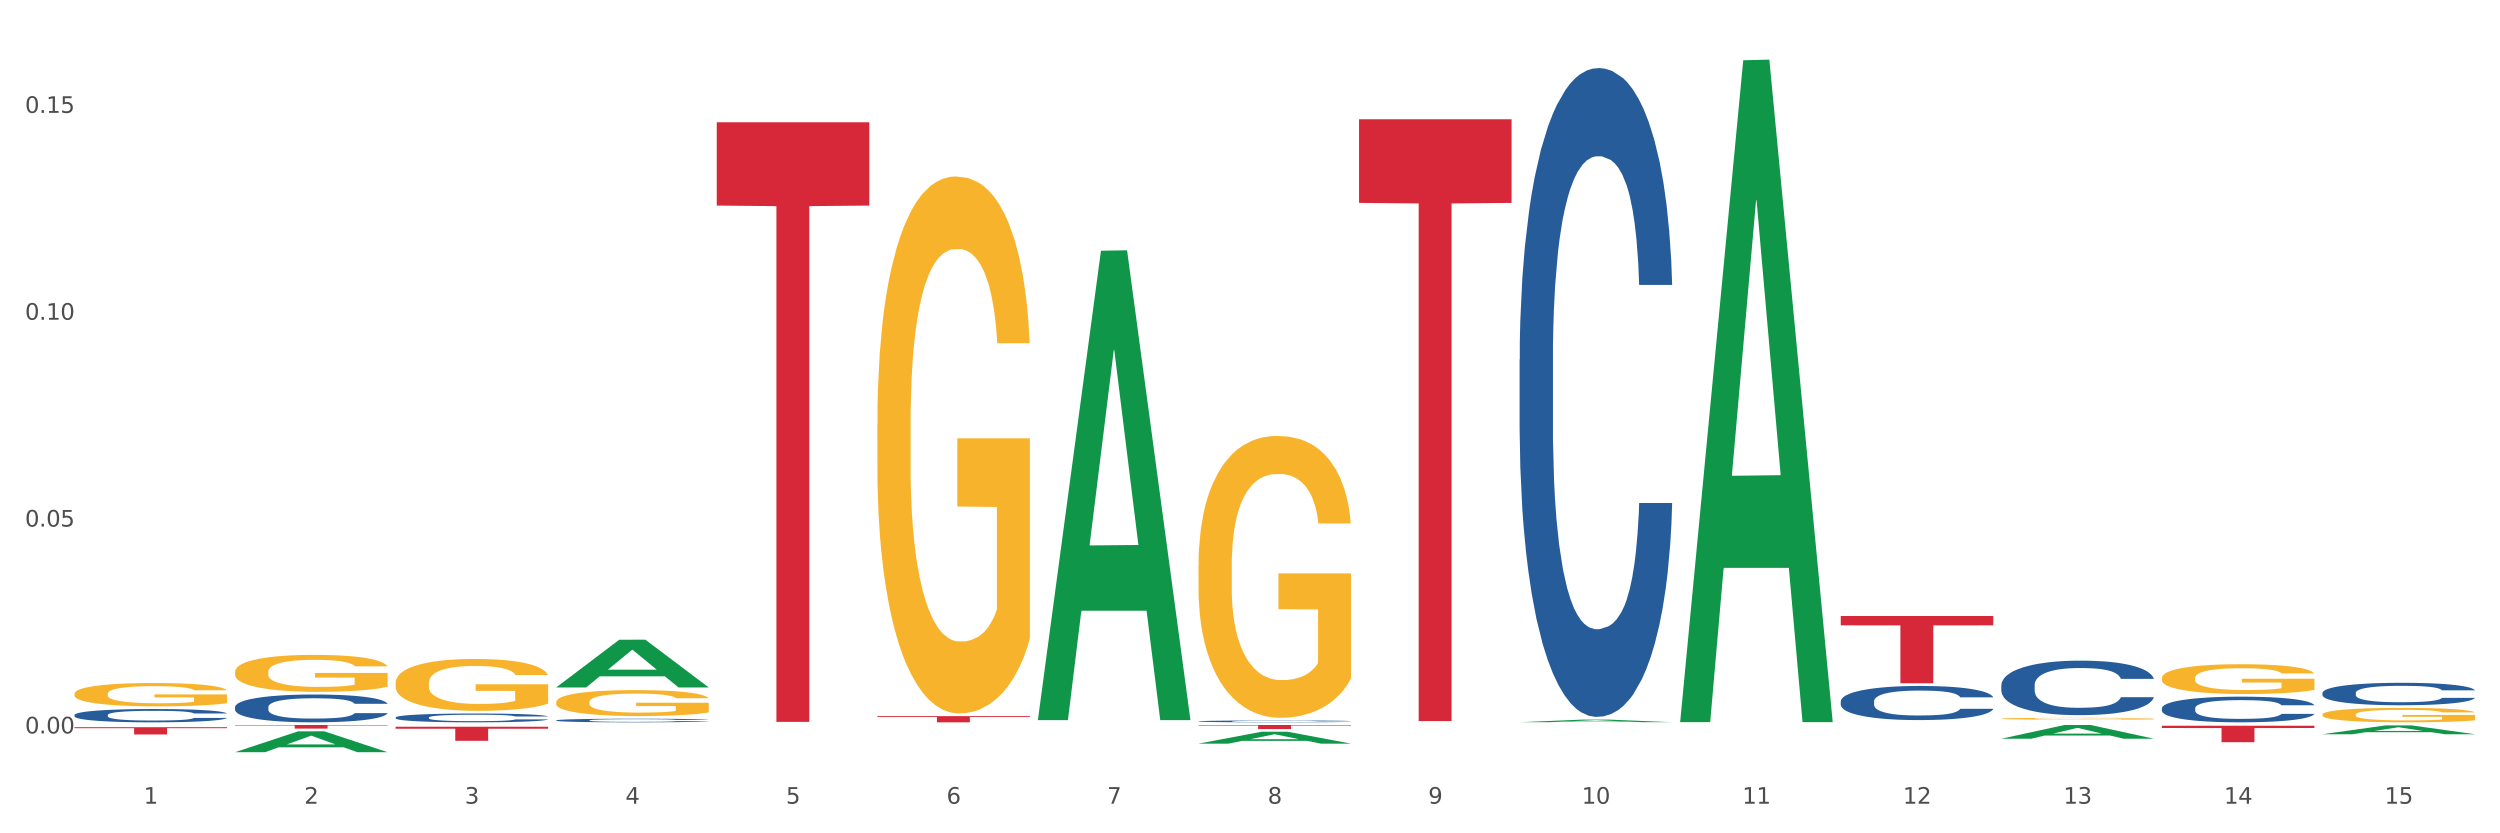
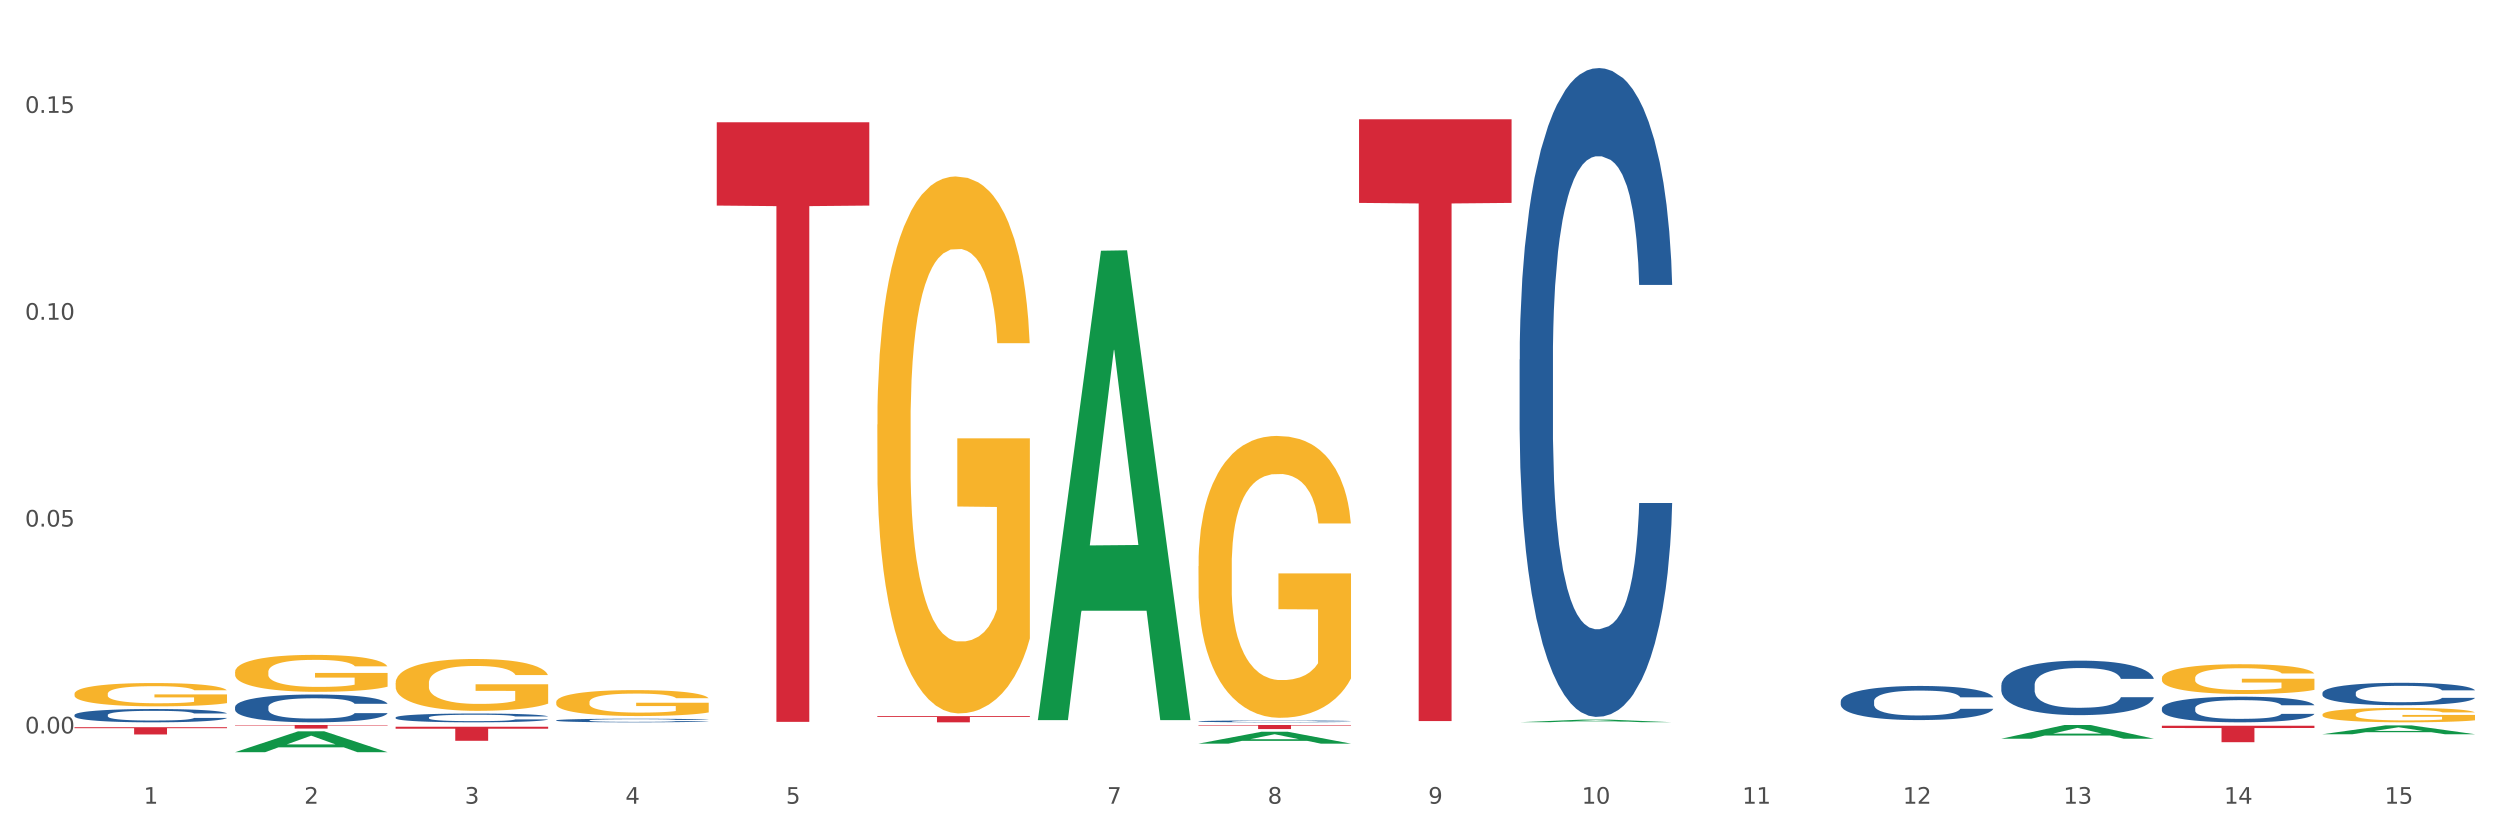
<svg xmlns="http://www.w3.org/2000/svg" xmlns:xlink="http://www.w3.org/1999/xlink" width="1080pt" height="360pt" viewBox="0 0 1080 360" version="1.1">
  <rect x="0" y="0" width="1080" height="360" fill="#333333" stroke="none" />
  <defs>
    <style type="text/css">*{stroke-linejoin: round; stroke-linecap: butt}</style>
  </defs>
  <g id="figure_1">
    <g id="patch_1">
      <path d="M 0 360  L 1080 360  L 1080 0  L 0 0  z " style="fill: #ffffff; stroke: #ffffff; stroke-linejoin: miter" />
    </g>
    <g id="axes_1">
      <g id="matplotlib.axis_1">
        <g id="xtick_1">
          <g id="text_1">
            <g style="fill: #4d4d4d" transform="translate(62.07 347.204) scale(0.096 -0.096)">
              <defs>
                <path id="DejaVuSans-31" d="M 794 531  L 1825 531  L 1825 4091  L 703 3866  L 703 4441  L 1819 4666  L 2450 4666  L 2450 531  L 3481 531  L 3481 0  L 794 0  L 794 531  z " transform="scale(0.016)" />
              </defs>
              <use xlink:href="#DejaVuSans-31" />
            </g>
          </g>
        </g>
        <g id="xtick_2">
          <g id="text_2">
            <g style="fill: #4d4d4d" transform="translate(131.436 347.204) scale(0.096 -0.096)">
              <defs>
                <path id="DejaVuSans-32" d="M 1228 531  L 3431 531  L 3431 0  L 469 0  L 469 531  Q 828 903 1448 1529  Q 2069 2156 2228 2338  Q 2531 2678 2651 2914  Q 2772 3150 2772 3378  Q 2772 3750 2511 3984  Q 2250 4219 1831 4219  Q 1534 4219 1204 4116  Q 875 4013 500 3803  L 500 4441  Q 881 4594 1212 4672  Q 1544 4750 1819 4750  Q 2544 4750 2975 4387  Q 3406 4025 3406 3419  Q 3406 3131 3298 2873  Q 3191 2616 2906 2266  Q 2828 2175 2409 1742  Q 1991 1309 1228 531  z " transform="scale(0.016)" />
              </defs>
              <use xlink:href="#DejaVuSans-32" />
            </g>
          </g>
        </g>
        <g id="xtick_3">
          <g id="text_3">
            <g style="fill: #4d4d4d" transform="translate(200.802 347.204) scale(0.096 -0.096)">
              <defs>
                <path id="DejaVuSans-33" d="M 2597 2516  Q 3050 2419 3304 2112  Q 3559 1806 3559 1356  Q 3559 666 3084 287  Q 2609 -91 1734 -91  Q 1441 -91 1130 -33  Q 819 25 488 141  L 488 750  Q 750 597 1062 519  Q 1375 441 1716 441  Q 2309 441 2620 675  Q 2931 909 2931 1356  Q 2931 1769 2642 2001  Q 2353 2234 1838 2234  L 1294 2234  L 1294 2753  L 1863 2753  Q 2328 2753 2575 2939  Q 2822 3125 2822 3475  Q 2822 3834 2567 4026  Q 2313 4219 1838 4219  Q 1578 4219 1281 4162  Q 984 4106 628 3988  L 628 4550  Q 988 4650 1302 4700  Q 1616 4750 1894 4750  Q 2613 4750 3031 4423  Q 3450 4097 3450 3541  Q 3450 3153 3228 2886  Q 3006 2619 2597 2516  z " transform="scale(0.016)" />
              </defs>
              <use xlink:href="#DejaVuSans-33" />
            </g>
          </g>
        </g>
        <g id="xtick_4">
          <g id="text_4">
            <g style="fill: #4d4d4d" transform="translate(270.169 347.204) scale(0.096 -0.096)">
              <defs>
                <path id="DejaVuSans-34" d="M 2419 4116  L 825 1625  L 2419 1625  L 2419 4116  z M 2253 4666  L 3047 4666  L 3047 1625  L 3713 1625  L 3713 1100  L 3047 1100  L 3047 0  L 2419 0  L 2419 1100  L 313 1100  L 313 1709  L 2253 4666  z " transform="scale(0.016)" />
              </defs>
              <use xlink:href="#DejaVuSans-34" />
            </g>
          </g>
        </g>
        <g id="xtick_5">
          <g id="text_5">
            <g style="fill: #4d4d4d" transform="translate(339.535 347.204) scale(0.096 -0.096)">
              <defs>
                <path id="DejaVuSans-35" d="M 691 4666  L 3169 4666  L 3169 4134  L 1269 4134  L 1269 2991  Q 1406 3038 1543 3061  Q 1681 3084 1819 3084  Q 2600 3084 3056 2656  Q 3513 2228 3513 1497  Q 3513 744 3044 326  Q 2575 -91 1722 -91  Q 1428 -91 1123 -41  Q 819 9 494 109  L 494 744  Q 775 591 1075 516  Q 1375 441 1709 441  Q 2250 441 2565 725  Q 2881 1009 2881 1497  Q 2881 1984 2565 2268  Q 2250 2553 1709 2553  Q 1456 2553 1204 2497  Q 953 2441 691 2322  L 691 4666  z " transform="scale(0.016)" />
              </defs>
              <use xlink:href="#DejaVuSans-35" />
            </g>
          </g>
        </g>
        <g id="xtick_6">
          <g id="text_6">
            <g style="fill: #4d4d4d" transform="translate(408.901 347.204) scale(0.096 -0.096)">
              <defs>
-                 <path id="DejaVuSans-36" d="M 2113 2584  Q 1688 2584 1439 2293  Q 1191 2003 1191 1497  Q 1191 994 1439 701  Q 1688 409 2113 409  Q 2538 409 2786 701  Q 3034 994 3034 1497  Q 3034 2003 2786 2293  Q 2538 2584 2113 2584  z M 3366 4563  L 3366 3988  Q 3128 4100 2886 4159  Q 2644 4219 2406 4219  Q 1781 4219 1451 3797  Q 1122 3375 1075 2522  Q 1259 2794 1537 2939  Q 1816 3084 2150 3084  Q 2853 3084 3261 2657  Q 3669 2231 3669 1497  Q 3669 778 3244 343  Q 2819 -91 2113 -91  Q 1303 -91 875 529  Q 447 1150 447 2328  Q 447 3434 972 4092  Q 1497 4750 2381 4750  Q 2619 4750 2861 4703  Q 3103 4656 3366 4563  z " transform="scale(0.016)" />
-               </defs>
+                 </defs>
              <use xlink:href="#DejaVuSans-36" />
            </g>
          </g>
        </g>
        <g id="xtick_7">
          <g id="text_7">
            <g style="fill: #4d4d4d" transform="translate(478.267 347.204) scale(0.096 -0.096)">
              <defs>
                <path id="DejaVuSans-37" d="M 525 4666  L 3525 4666  L 3525 4397  L 1831 0  L 1172 0  L 2766 4134  L 525 4134  L 525 4666  z " transform="scale(0.016)" />
              </defs>
              <use xlink:href="#DejaVuSans-37" />
            </g>
          </g>
        </g>
        <g id="xtick_8">
          <g id="text_8">
            <g style="fill: #4d4d4d" transform="translate(547.634 347.204) scale(0.096 -0.096)">
              <defs>
                <path id="DejaVuSans-38" d="M 2034 2216  Q 1584 2216 1326 1975  Q 1069 1734 1069 1313  Q 1069 891 1326 650  Q 1584 409 2034 409  Q 2484 409 2743 651  Q 3003 894 3003 1313  Q 3003 1734 2745 1975  Q 2488 2216 2034 2216  z M 1403 2484  Q 997 2584 770 2862  Q 544 3141 544 3541  Q 544 4100 942 4425  Q 1341 4750 2034 4750  Q 2731 4750 3128 4425  Q 3525 4100 3525 3541  Q 3525 3141 3298 2862  Q 3072 2584 2669 2484  Q 3125 2378 3379 2068  Q 3634 1759 3634 1313  Q 3634 634 3220 271  Q 2806 -91 2034 -91  Q 1263 -91 848 271  Q 434 634 434 1313  Q 434 1759 690 2068  Q 947 2378 1403 2484  z M 1172 3481  Q 1172 3119 1398 2916  Q 1625 2713 2034 2713  Q 2441 2713 2670 2916  Q 2900 3119 2900 3481  Q 2900 3844 2670 4047  Q 2441 4250 2034 4250  Q 1625 4250 1398 4047  Q 1172 3844 1172 3481  z " transform="scale(0.016)" />
              </defs>
              <use xlink:href="#DejaVuSans-38" />
            </g>
          </g>
        </g>
        <g id="xtick_9">
          <g id="text_9">
            <g style="fill: #4d4d4d" transform="translate(617 347.204) scale(0.096 -0.096)">
              <defs>
                <path id="DejaVuSans-39" d="M 703 97  L 703 672  Q 941 559 1184 500  Q 1428 441 1663 441  Q 2288 441 2617 861  Q 2947 1281 2994 2138  Q 2813 1869 2534 1725  Q 2256 1581 1919 1581  Q 1219 1581 811 2004  Q 403 2428 403 3163  Q 403 3881 828 4315  Q 1253 4750 1959 4750  Q 2769 4750 3195 4129  Q 3622 3509 3622 2328  Q 3622 1225 3098 567  Q 2575 -91 1691 -91  Q 1453 -91 1209 -44  Q 966 3 703 97  z M 1959 2075  Q 2384 2075 2632 2365  Q 2881 2656 2881 3163  Q 2881 3666 2632 3958  Q 2384 4250 1959 4250  Q 1534 4250 1286 3958  Q 1038 3666 1038 3163  Q 1038 2656 1286 2365  Q 1534 2075 1959 2075  z " transform="scale(0.016)" />
              </defs>
              <use xlink:href="#DejaVuSans-39" />
            </g>
          </g>
        </g>
        <g id="xtick_10">
          <g id="text_10">
            <g style="fill: #4d4d4d" transform="translate(683.312 347.204) scale(0.096 -0.096)">
              <defs>
                <path id="DejaVuSans-30" d="M 2034 4250  Q 1547 4250 1301 3770  Q 1056 3291 1056 2328  Q 1056 1369 1301 889  Q 1547 409 2034 409  Q 2525 409 2770 889  Q 3016 1369 3016 2328  Q 3016 3291 2770 3770  Q 2525 4250 2034 4250  z M 2034 4750  Q 2819 4750 3233 4129  Q 3647 3509 3647 2328  Q 3647 1150 3233 529  Q 2819 -91 2034 -91  Q 1250 -91 836 529  Q 422 1150 422 2328  Q 422 3509 836 4129  Q 1250 4750 2034 4750  z " transform="scale(0.016)" />
              </defs>
              <use xlink:href="#DejaVuSans-31" />
              <use xlink:href="#DejaVuSans-30" transform="translate(63.623 0)" />
            </g>
          </g>
        </g>
        <g id="xtick_11">
          <g id="text_11">
            <g style="fill: #4d4d4d" transform="translate(752.678 347.204) scale(0.096 -0.096)">
              <use xlink:href="#DejaVuSans-31" />
              <use xlink:href="#DejaVuSans-31" transform="translate(63.623 0)" />
            </g>
          </g>
        </g>
        <g id="xtick_12">
          <g id="text_12">
            <g style="fill: #4d4d4d" transform="translate(822.044 347.204) scale(0.096 -0.096)">
              <use xlink:href="#DejaVuSans-31" />
              <use xlink:href="#DejaVuSans-32" transform="translate(63.623 0)" />
            </g>
          </g>
        </g>
        <g id="xtick_13">
          <g id="text_13">
            <g style="fill: #4d4d4d" transform="translate(891.411 347.204) scale(0.096 -0.096)">
              <use xlink:href="#DejaVuSans-31" />
              <use xlink:href="#DejaVuSans-33" transform="translate(63.623 0)" />
            </g>
          </g>
        </g>
        <g id="xtick_14">
          <g id="text_14">
            <g style="fill: #4d4d4d" transform="translate(960.777 347.204) scale(0.096 -0.096)">
              <use xlink:href="#DejaVuSans-31" />
              <use xlink:href="#DejaVuSans-34" transform="translate(63.623 0)" />
            </g>
          </g>
        </g>
        <g id="xtick_15">
          <g id="text_15">
            <g style="fill: #4d4d4d" transform="translate(1030.143 347.204) scale(0.096 -0.096)">
              <use xlink:href="#DejaVuSans-31" />
              <use xlink:href="#DejaVuSans-35" transform="translate(63.623 0)" />
            </g>
          </g>
        </g>
        <g id="xtick_16" />
        <g id="xtick_17" />
        <g id="xtick_18" />
        <g id="xtick_19" />
        <g id="xtick_20" />
        <g id="xtick_21" />
        <g id="xtick_22" />
        <g id="xtick_23" />
        <g id="xtick_24" />
        <g id="xtick_25" />
        <g id="xtick_26" />
        <g id="xtick_27" />
        <g id="xtick_28" />
        <g id="xtick_29" />
      </g>
      <g id="matplotlib.axis_2">
        <g id="ytick_1">
          <g id="text_16">
            <g style="fill: #4d4d4d" transform="translate(10.8 316.843) scale(0.096 -0.096)">
              <defs>
                <path id="DejaVuSans-2e" d="M 684 794  L 1344 794  L 1344 0  L 684 0  L 684 794  z " transform="scale(0.016)" />
              </defs>
              <use xlink:href="#DejaVuSans-30" />
              <use xlink:href="#DejaVuSans-2e" transform="translate(63.623 0)" />
              <use xlink:href="#DejaVuSans-30" transform="translate(95.41 0)" />
              <use xlink:href="#DejaVuSans-30" transform="translate(159.033 0)" />
            </g>
          </g>
        </g>
        <g id="ytick_2">
          <g id="text_17">
            <g style="fill: #4d4d4d" transform="translate(10.8 227.484) scale(0.096 -0.096)">
              <use xlink:href="#DejaVuSans-30" />
              <use xlink:href="#DejaVuSans-2e" transform="translate(63.623 0)" />
              <use xlink:href="#DejaVuSans-30" transform="translate(95.41 0)" />
              <use xlink:href="#DejaVuSans-35" transform="translate(159.033 0)" />
            </g>
          </g>
        </g>
        <g id="ytick_3">
          <g id="text_18">
            <g style="fill: #4d4d4d" transform="translate(10.8 138.125) scale(0.096 -0.096)">
              <use xlink:href="#DejaVuSans-30" />
              <use xlink:href="#DejaVuSans-2e" transform="translate(63.623 0)" />
              <use xlink:href="#DejaVuSans-31" transform="translate(95.41 0)" />
              <use xlink:href="#DejaVuSans-30" transform="translate(159.033 0)" />
            </g>
          </g>
        </g>
        <g id="ytick_4">
          <g id="text_19">
            <g style="fill: #4d4d4d" transform="translate(10.8 48.766) scale(0.096 -0.096)">
              <use xlink:href="#DejaVuSans-30" />
              <use xlink:href="#DejaVuSans-2e" transform="translate(63.623 0)" />
              <use xlink:href="#DejaVuSans-31" transform="translate(95.41 0)" />
              <use xlink:href="#DejaVuSans-35" transform="translate(159.033 0)" />
            </g>
          </g>
        </g>
        <g id="ytick_5" />
        <g id="ytick_6" />
        <g id="ytick_7" />
      </g>
      <g id="PolyCollection_1">
        <path d="M 517.739 244.593  L 517.816 244.482  L 517.816 240.478  L 517.972 237.03  L 518.75 228.689  L 519.917 221.794  L 520.773 218.124  L 521.629 215.121  L 522.64 212.118  L 523.885 209.004  L 526.141 204.444  L 527.542 202.108  L 529.253 199.662  L 532.365 196.103  L 534.621 194.101  L 536.956 192.432  L 540.768 190.431  L 543.257 189.541  L 545.903 188.874  L 549.093 188.429  L 551.504 188.317  L 556.795 188.651  L 561.307 189.652  L 563.486 190.431  L 566.287 191.765  L 567.765 192.655  L 570.177 194.434  L 572.666 196.77  L 574.378 198.772  L 576.946 202.553  L 578.891 206.335  L 580.68 211.006  L 581.614 214.231  L 582.314 217.234  L 582.936 220.681  L 583.559 226.131  L 569.554 226.131  L 569.01 222.239  L 568.154 218.568  L 566.909 215.009  L 565.82 212.785  L 563.953 210.005  L 562.241 208.225  L 560.452 206.891  L 558.273 205.778  L 556.562 205.222  L 554.15 204.778  L 549.404 204.889  L 546.214 205.778  L 544.035 206.891  L 542.635 207.892  L 541.39 209.004  L 539.99 210.561  L 538.356 212.896  L 537.189 215.009  L 536.022 217.679  L 535.088 220.348  L 534.232 223.462  L 533.532 226.798  L 532.988 230.246  L 532.521 234.472  L 532.132 241.479  L 532.132 256.716  L 532.287 260.163  L 532.676 264.723  L 533.143 268.171  L 533.921 272.286  L 534.621 275.066  L 535.944 279.07  L 537.422 282.407  L 538.589 284.52  L 539.756 286.299  L 541.779 288.746  L 544.035 290.748  L 545.981 291.971  L 548.626 293.083  L 550.415 293.528  L 551.971 293.751  L 555.784 293.751  L 558.507 293.417  L 561.541 292.639  L 563.875 291.638  L 565.82 290.414  L 567.998 288.412  L 569.399 286.522  L 569.399 263.277  L 552.282 263.166  L 552.282 247.707  L 583.636 247.707  L 583.636 293.083  L 582.314 295.419  L 580.836 297.532  L 579.28 299.423  L 576.946 301.758  L 574.145 303.983  L 571.655 305.54  L 569.01 306.874  L 565.898 308.098  L 561.852 309.21  L 559.362 309.655  L 556.25 309.988  L 552.594 310.1  L 549.404 309.877  L 546.292 309.321  L 543.024 308.32  L 539.834 306.874  L 537.422 305.429  L 535.01 303.649  L 532.443 301.313  L 530.42 299.089  L 528.864 297.087  L 527.153 294.529  L 525.285 291.193  L 523.885 288.19  L 522.64 285.076  L 521.317 281.072  L 520.384 277.624  L 519.45 273.287  L 518.906 270.062  L 518.283 265.057  L 517.816 258.05  L 517.739 244.593  z " clip-path="url(#p7926b0c693)" style="fill: #f7b32b" />
-         <path d="M 864.57 310.467  L 864.647 310.466  L 864.647 310.44  L 864.803 310.417  L 865.581 310.362  L 866.748 310.317  L 867.604 310.293  L 868.46 310.273  L 869.471 310.253  L 870.716 310.233  L 872.972 310.203  L 874.373 310.188  L 876.084 310.172  L 879.196 310.148  L 881.453 310.135  L 883.787 310.124  L 887.599 310.111  L 890.089 310.105  L 892.734 310.101  L 895.924 310.098  L 898.336 310.097  L 903.626 310.099  L 908.139 310.106  L 910.317 310.111  L 913.118 310.12  L 914.596 310.126  L 917.008 310.137  L 919.498 310.153  L 921.209 310.166  L 923.777 310.19  L 925.722 310.215  L 927.511 310.246  L 928.445 310.267  L 929.145 310.287  L 929.767 310.31  L 930.39 310.345  L 916.385 310.345  L 915.841 310.32  L 914.985 310.296  L 913.74 310.272  L 912.651 310.258  L 910.784 310.239  L 909.072 310.228  L 907.283 310.219  L 905.104 310.212  L 903.393 310.208  L 900.981 310.205  L 896.235 310.206  L 893.045 310.212  L 890.867 310.219  L 889.466 310.226  L 888.221 310.233  L 886.821 310.243  L 885.187 310.258  L 884.02 310.272  L 882.853 310.29  L 881.919 310.307  L 881.064 310.328  L 880.363 310.35  L 879.819 310.372  L 879.352 310.4  L 878.963 310.446  L 878.963 310.546  L 879.119 310.569  L 879.508 310.599  L 879.974 310.621  L 880.752 310.648  L 881.453 310.667  L 882.775 310.693  L 884.253 310.715  L 885.42 310.729  L 886.587 310.74  L 888.61 310.756  L 890.867 310.77  L 892.812 310.778  L 895.457 310.785  L 897.246 310.788  L 898.802 310.789  L 902.615 310.789  L 905.338 310.787  L 908.372 310.782  L 910.706 310.775  L 912.651 310.767  L 914.829 310.754  L 916.23 310.742  L 916.23 310.589  L 899.114 310.588  L 899.114 310.487  L 930.468 310.487  L 930.468 310.785  L 929.145 310.8  L 927.667 310.814  L 926.111 310.827  L 923.777 310.842  L 920.976 310.856  L 918.486 310.867  L 915.841 310.875  L 912.729 310.883  L 908.683 310.891  L 906.193 310.894  L 903.081 310.896  L 899.425 310.897  L 896.235 310.895  L 893.123 310.892  L 889.855 310.885  L 886.665 310.875  L 884.253 310.866  L 881.842 310.854  L 879.274 310.839  L 877.251 310.824  L 875.695 310.811  L 873.984 310.794  L 872.116 310.772  L 870.716 310.753  L 869.471 310.732  L 868.149 310.706  L 867.215 310.683  L 866.281 310.655  L 865.737 310.634  L 865.114 310.601  L 864.647 310.555  L 864.57 310.467  z " clip-path="url(#p7926b0c693)" style="fill: #f7b32b" />
        <path d="M 933.936 292.891  L 934.014 292.879  L 934.014 292.456  L 934.169 292.092  L 934.947 291.21  L 936.114 290.482  L 936.97 290.094  L 937.826 289.777  L 938.837 289.459  L 940.082 289.13  L 942.338 288.648  L 943.739 288.402  L 945.45 288.143  L 948.563 287.767  L 950.819 287.556  L 953.153 287.379  L 956.965 287.168  L 959.455 287.074  L 962.1 287.003  L 965.29 286.956  L 967.702 286.944  L 972.992 286.98  L 977.505 287.085  L 979.683 287.168  L 982.484 287.309  L 983.962 287.403  L 986.374 287.591  L 988.864 287.838  L 990.575 288.049  L 993.143 288.449  L 995.088 288.848  L 996.877 289.342  L 997.811 289.683  L 998.511 290  L 999.134 290.364  L 999.756 290.94  L 985.752 290.94  L 985.207 290.529  L 984.351 290.141  L 983.106 289.765  L 982.017 289.53  L 980.15 289.236  L 978.438 289.048  L 976.649 288.907  L 974.47 288.789  L 972.759 288.731  L 970.347 288.684  L 965.601 288.695  L 962.411 288.789  L 960.233 288.907  L 958.832 289.013  L 957.588 289.13  L 956.187 289.295  L 954.553 289.542  L 953.386 289.765  L 952.219 290.047  L 951.286 290.329  L 950.43 290.658  L 949.73 291.01  L 949.185 291.375  L 948.718 291.821  L 948.329 292.562  L 948.329 294.172  L 948.485 294.536  L 948.874 295.018  L 949.341 295.382  L 950.119 295.817  L 950.819 296.111  L 952.141 296.534  L 953.62 296.886  L 954.787 297.11  L 955.954 297.298  L 957.977 297.556  L 960.233 297.768  L 962.178 297.897  L 964.823 298.014  L 966.613 298.061  L 968.169 298.085  L 971.981 298.085  L 974.704 298.05  L 977.738 297.967  L 980.072 297.862  L 982.017 297.732  L 984.196 297.521  L 985.596 297.321  L 985.596 294.865  L 968.48 294.853  L 968.48 293.22  L 999.834 293.22  L 999.834 298.014  L 998.511 298.261  L 997.033 298.485  L 995.477 298.684  L 993.143 298.931  L 990.342 299.166  L 987.852 299.331  L 985.207 299.472  L 982.095 299.601  L 978.049 299.718  L 975.56 299.765  L 972.448 299.801  L 968.791 299.812  L 965.601 299.789  L 962.489 299.73  L 959.221 299.624  L 956.032 299.472  L 953.62 299.319  L 951.208 299.131  L 948.64 298.884  L 946.618 298.649  L 945.061 298.438  L 943.35 298.167  L 941.483 297.815  L 940.082 297.497  L 938.837 297.168  L 937.515 296.745  L 936.581 296.381  L 935.648 295.923  L 935.103 295.582  L 934.48 295.053  L 934.014 294.313  L 933.936 292.891  z " clip-path="url(#p7926b0c693)" style="fill: #f7b32b" />
        <path d="M 379.006 183.422  L 379.084 183.211  L 379.084 175.583  L 379.24 169.016  L 380.018 153.126  L 381.185 139.99  L 382.04 132.999  L 382.896 127.278  L 383.908 121.558  L 385.152 115.626  L 387.409 106.939  L 388.809 102.49  L 390.521 97.829  L 393.633 91.05  L 395.889 87.236  L 398.223 84.058  L 402.035 80.245  L 404.525 78.55  L 407.17 77.279  L 410.36 76.431  L 412.772 76.219  L 418.062 76.855  L 422.575 78.762  L 424.753 80.245  L 427.554 82.787  L 429.032 84.482  L 431.444 87.872  L 433.934 92.321  L 435.646 96.134  L 438.213 103.338  L 440.158 110.541  L 441.948 119.439  L 442.881 125.584  L 443.581 131.304  L 444.204 137.872  L 444.826 148.253  L 430.822 148.253  L 430.277 140.838  L 429.422 133.846  L 428.177 127.067  L 427.087 122.829  L 425.22 117.533  L 423.509 114.143  L 421.719 111.601  L 419.541 109.482  L 417.829 108.423  L 415.417 107.575  L 410.671 107.787  L 407.481 109.482  L 405.303 111.601  L 403.903 113.507  L 402.658 115.626  L 401.257 118.592  L 399.624 123.041  L 398.456 127.067  L 397.289 132.151  L 396.356 137.236  L 395.5 143.168  L 394.8 149.524  L 394.255 156.092  L 393.788 164.143  L 393.399 177.49  L 393.399 206.516  L 393.555 213.083  L 393.944 221.77  L 394.411 228.338  L 395.189 236.177  L 395.889 241.473  L 397.212 249.1  L 398.69 255.456  L 399.857 259.482  L 401.024 262.872  L 403.047 267.533  L 405.303 271.346  L 407.248 273.677  L 409.893 275.795  L 411.683 276.643  L 413.239 277.066  L 417.051 277.066  L 419.774 276.431  L 422.808 274.948  L 425.142 273.041  L 427.087 270.711  L 429.266 266.897  L 430.666 263.295  L 430.666 219.016  L 413.55 218.804  L 413.55 189.355  L 444.904 189.355  L 444.904 275.795  L 443.581 280.244  L 442.103 284.27  L 440.547 287.872  L 438.213 292.321  L 435.412 296.558  L 432.923 299.524  L 430.277 302.066  L 427.165 304.397  L 423.12 306.516  L 420.63 307.363  L 417.518 307.999  L 413.861 308.21  L 410.671 307.787  L 407.559 306.727  L 404.292 304.821  L 401.102 302.066  L 398.69 299.312  L 396.278 295.922  L 393.711 291.473  L 391.688 287.236  L 390.132 283.422  L 388.42 278.55  L 386.553 272.194  L 385.152 266.473  L 383.908 260.541  L 382.585 252.914  L 381.651 246.346  L 380.718 238.083  L 380.173 231.939  L 379.551 222.405  L 379.084 209.058  L 379.006 183.422  z " clip-path="url(#p7926b0c693)" style="fill: #f7b32b" />
        <path d="M 101.541 290.288  L 101.619 290.273  L 101.619 289.748  L 101.775 289.296  L 102.553 288.202  L 103.72 287.298  L 104.575 286.817  L 105.431 286.423  L 106.443 286.03  L 107.688 285.621  L 109.944 285.023  L 111.344 284.717  L 113.056 284.396  L 116.168 283.93  L 118.424 283.667  L 120.758 283.449  L 124.57 283.186  L 127.06 283.07  L 129.705 282.982  L 132.895 282.924  L 135.307 282.909  L 140.598 282.953  L 145.11 283.084  L 147.289 283.186  L 150.089 283.361  L 151.568 283.478  L 153.979 283.711  L 156.469 284.017  L 158.181 284.28  L 160.748 284.776  L 162.693 285.271  L 164.483 285.884  L 165.416 286.307  L 166.117 286.7  L 166.739 287.152  L 167.361 287.867  L 153.357 287.867  L 152.812 287.357  L 151.957 286.875  L 150.712 286.409  L 149.623 286.117  L 147.755 285.753  L 146.044 285.519  L 144.254 285.344  L 142.076 285.198  L 140.364 285.126  L 137.952 285.067  L 133.206 285.082  L 130.017 285.198  L 127.838 285.344  L 126.438 285.476  L 125.193 285.621  L 123.792 285.825  L 122.159 286.132  L 120.992 286.409  L 119.825 286.759  L 118.891 287.109  L 118.035 287.517  L 117.335 287.954  L 116.79 288.406  L 116.324 288.961  L 115.935 289.879  L 115.935 291.877  L 116.09 292.329  L 116.479 292.927  L 116.946 293.379  L 117.724 293.918  L 118.424 294.283  L 119.747 294.808  L 121.225 295.245  L 122.392 295.522  L 123.559 295.756  L 125.582 296.077  L 127.838 296.339  L 129.783 296.499  L 132.428 296.645  L 134.218 296.704  L 135.774 296.733  L 139.586 296.733  L 142.309 296.689  L 145.343 296.587  L 147.678 296.456  L 149.623 296.295  L 151.801 296.033  L 153.201 295.785  L 153.201 292.737  L 136.085 292.723  L 136.085 290.696  L 167.439 290.696  L 167.439 296.645  L 166.117 296.952  L 164.638 297.229  L 163.082 297.476  L 160.748 297.783  L 157.947 298.074  L 155.458 298.278  L 152.812 298.453  L 149.7 298.614  L 145.655 298.76  L 143.165 298.818  L 140.053 298.862  L 136.396 298.876  L 133.206 298.847  L 130.094 298.774  L 126.827 298.643  L 123.637 298.453  L 121.225 298.264  L 118.813 298.031  L 116.246 297.724  L 114.223 297.433  L 112.667 297.17  L 110.955 296.835  L 109.088 296.397  L 107.688 296.004  L 106.443 295.595  L 105.12 295.07  L 104.186 294.618  L 103.253 294.05  L 102.708 293.627  L 102.086 292.971  L 101.619 292.052  L 101.541 290.288  z " clip-path="url(#p7926b0c693)" style="fill: #f7b32b" />
        <path d="M 170.907 295.036  L 170.985 295.015  L 170.985 294.278  L 171.141 293.644  L 171.919 292.109  L 173.086 290.84  L 173.942 290.164  L 174.798 289.612  L 175.809 289.059  L 177.054 288.486  L 179.31 287.647  L 180.71 287.217  L 182.422 286.767  L 185.534 286.112  L 187.79 285.744  L 190.124 285.437  L 193.937 285.068  L 196.426 284.904  L 199.072 284.782  L 202.261 284.7  L 204.673 284.679  L 209.964 284.741  L 214.476 284.925  L 216.655 285.068  L 219.456 285.314  L 220.934 285.477  L 223.346 285.805  L 225.835 286.235  L 227.547 286.603  L 230.114 287.299  L 232.059 287.995  L 233.849 288.855  L 234.783 289.448  L 235.483 290.001  L 236.105 290.635  L 236.728 291.638  L 222.723 291.638  L 222.179 290.922  L 221.323 290.246  L 220.078 289.591  L 218.989 289.182  L 217.122 288.67  L 215.41 288.343  L 213.62 288.097  L 211.442 287.893  L 209.73 287.79  L 207.319 287.708  L 202.573 287.729  L 199.383 287.893  L 197.204 288.097  L 195.804 288.282  L 194.559 288.486  L 193.159 288.773  L 191.525 289.203  L 190.358 289.591  L 189.191 290.083  L 188.257 290.574  L 187.401 291.147  L 186.701 291.761  L 186.157 292.395  L 185.69 293.173  L 185.301 294.463  L 185.301 297.267  L 185.456 297.901  L 185.845 298.74  L 186.312 299.375  L 187.09 300.132  L 187.79 300.644  L 189.113 301.381  L 190.591 301.995  L 191.758 302.383  L 192.925 302.711  L 194.948 303.161  L 197.204 303.53  L 199.149 303.755  L 201.795 303.959  L 203.584 304.041  L 205.14 304.082  L 208.952 304.082  L 211.675 304.021  L 214.71 303.878  L 217.044 303.693  L 218.989 303.468  L 221.167 303.1  L 222.568 302.752  L 222.568 298.474  L 205.451 298.454  L 205.451 295.609  L 236.805 295.609  L 236.805 303.959  L 235.483 304.389  L 234.004 304.778  L 232.448 305.126  L 230.114 305.556  L 227.314 305.965  L 224.824 306.252  L 222.179 306.497  L 219.067 306.722  L 215.021 306.927  L 212.531 307.009  L 209.419 307.07  L 205.763 307.091  L 202.573 307.05  L 199.461 306.948  L 196.193 306.763  L 193.003 306.497  L 190.591 306.231  L 188.179 305.904  L 185.612 305.474  L 183.589 305.065  L 182.033 304.696  L 180.321 304.225  L 178.454 303.611  L 177.054 303.059  L 175.809 302.486  L 174.486 301.749  L 173.553 301.114  L 172.619 300.316  L 172.074 299.723  L 171.452 298.802  L 170.985 297.512  L 170.907 295.036  z " clip-path="url(#p7926b0c693)" style="fill: #f7b32b" />
        <path d="M 240.274 303.307  L 240.351 303.296  L 240.351 302.928  L 240.507 302.611  L 241.285 301.843  L 242.452 301.209  L 243.308 300.871  L 244.164 300.595  L 245.175 300.318  L 246.42 300.032  L 248.676 299.612  L 250.077 299.397  L 251.788 299.172  L 254.9 298.845  L 257.157 298.66  L 259.491 298.507  L 263.303 298.323  L 265.793 298.241  L 268.438 298.179  L 271.628 298.138  L 274.04 298.128  L 279.33 298.159  L 283.843 298.251  L 286.021 298.323  L 288.822 298.445  L 290.3 298.527  L 292.712 298.691  L 295.202 298.906  L 296.913 299.09  L 299.481 299.438  L 301.426 299.786  L 303.215 300.216  L 304.149 300.513  L 304.849 300.789  L 305.471 301.106  L 306.094 301.608  L 292.089 301.608  L 291.545 301.25  L 290.689 300.912  L 289.444 300.584  L 288.355 300.38  L 286.488 300.124  L 284.776 299.96  L 282.987 299.837  L 280.808 299.735  L 279.097 299.684  L 276.685 299.643  L 271.939 299.653  L 268.749 299.735  L 266.571 299.837  L 265.17 299.929  L 263.925 300.032  L 262.525 300.175  L 260.891 300.39  L 259.724 300.584  L 258.557 300.83  L 257.623 301.076  L 256.768 301.362  L 256.067 301.669  L 255.523 301.986  L 255.056 302.375  L 254.667 303.02  L 254.667 304.422  L 254.823 304.739  L 255.212 305.159  L 255.678 305.476  L 256.456 305.855  L 257.157 306.111  L 258.479 306.479  L 259.957 306.786  L 261.124 306.98  L 262.291 307.144  L 264.314 307.369  L 266.571 307.554  L 268.516 307.666  L 271.161 307.768  L 272.95 307.809  L 274.506 307.83  L 278.319 307.83  L 281.042 307.799  L 284.076 307.728  L 286.41 307.635  L 288.355 307.523  L 290.533 307.339  L 291.934 307.165  L 291.934 305.026  L 274.818 305.016  L 274.818 303.593  L 306.172 303.593  L 306.172 307.768  L 304.849 307.983  L 303.371 308.178  L 301.815 308.352  L 299.481 308.567  L 296.68 308.771  L 294.19 308.915  L 291.545 309.037  L 288.433 309.15  L 284.387 309.252  L 281.897 309.293  L 278.785 309.324  L 275.129 309.334  L 271.939 309.314  L 268.827 309.263  L 265.559 309.17  L 262.369 309.037  L 259.957 308.904  L 257.546 308.741  L 254.978 308.526  L 252.955 308.321  L 251.399 308.137  L 249.688 307.901  L 247.82 307.594  L 246.42 307.318  L 245.175 307.032  L 243.853 306.663  L 242.919 306.346  L 241.985 305.947  L 241.441 305.65  L 240.818 305.19  L 240.351 304.545  L 240.274 303.307  z " clip-path="url(#p7926b0c693)" style="fill: #f7b32b" />
        <path d="M 32.175 299.729  L 32.253 299.72  L 32.253 299.389  L 32.408 299.104  L 33.186 298.414  L 34.353 297.843  L 35.209 297.54  L 36.065 297.291  L 37.076 297.043  L 38.321 296.785  L 40.578 296.408  L 41.978 296.215  L 43.69 296.012  L 46.802 295.718  L 49.058 295.552  L 51.392 295.414  L 55.204 295.248  L 57.694 295.175  L 60.339 295.12  L 63.529 295.083  L 65.941 295.074  L 71.231 295.101  L 75.744 295.184  L 77.922 295.248  L 80.723 295.359  L 82.201 295.432  L 84.613 295.58  L 87.103 295.773  L 88.815 295.938  L 91.382 296.251  L 93.327 296.564  L 95.116 296.951  L 96.05 297.217  L 96.75 297.466  L 97.373 297.751  L 97.995 298.202  L 83.991 298.202  L 83.446 297.88  L 82.59 297.576  L 81.346 297.282  L 80.256 297.098  L 78.389 296.868  L 76.677 296.721  L 74.888 296.61  L 72.71 296.518  L 70.998 296.472  L 68.586 296.435  L 63.84 296.445  L 60.65 296.518  L 58.472 296.61  L 57.071 296.693  L 55.827 296.785  L 54.426 296.914  L 52.792 297.107  L 51.625 297.282  L 50.458 297.503  L 49.525 297.724  L 48.669 297.981  L 47.969 298.257  L 47.424 298.542  L 46.957 298.892  L 46.568 299.472  L 46.568 300.732  L 46.724 301.018  L 47.113 301.395  L 47.58 301.68  L 48.358 302.021  L 49.058 302.251  L 50.381 302.582  L 51.859 302.858  L 53.026 303.033  L 54.193 303.18  L 56.216 303.382  L 58.472 303.548  L 60.417 303.649  L 63.062 303.741  L 64.852 303.778  L 66.408 303.797  L 70.22 303.797  L 72.943 303.769  L 75.977 303.704  L 78.311 303.622  L 80.256 303.52  L 82.435 303.355  L 83.835 303.198  L 83.835 301.275  L 66.719 301.266  L 66.719 299.987  L 98.073 299.987  L 98.073 303.741  L 96.75 303.935  L 95.272 304.109  L 93.716 304.266  L 91.382 304.459  L 88.581 304.643  L 86.091 304.772  L 83.446 304.882  L 80.334 304.983  L 76.288 305.076  L 73.799 305.112  L 70.687 305.14  L 67.03 305.149  L 63.84 305.131  L 60.728 305.085  L 57.461 305.002  L 54.271 304.882  L 51.859 304.763  L 49.447 304.615  L 46.879 304.422  L 44.857 304.238  L 43.301 304.073  L 41.589 303.861  L 39.722 303.585  L 38.321 303.336  L 37.076 303.079  L 35.754 302.748  L 34.82 302.462  L 33.887 302.103  L 33.342 301.837  L 32.72 301.423  L 32.253 300.843  L 32.175 299.729  z " clip-path="url(#p7926b0c693)" style="fill: #f7b32b" />
        <path d="M 864.57 295.978  L 864.648 295.956  L 864.648 295.354  L 864.881 294.537  L 865.738 293.031  L 866.829 291.891  L 868.698 290.558  L 869.711 289.998  L 871.035 289.375  L 873.761 288.364  L 876.877 287.503  L 879.058 287.03  L 880.694 286.729  L 884.355 286.191  L 886.458 285.955  L 888.639 285.761  L 890.508 285.632  L 893.624 285.482  L 896.117 285.417  L 898.999 285.395  L 901.413 285.417  L 904.607 285.503  L 909.281 285.761  L 911.072 285.912  L 913.487 286.17  L 915.979 286.514  L 918.005 286.858  L 920.341 287.353  L 922.756 287.998  L 925.093 288.815  L 926.729 289.568  L 928.053 290.364  L 929.221 291.332  L 930.078 292.386  L 930.468 293.268  L 916.213 293.268  L 915.824 292.472  L 915.045 291.611  L 914.266 291.031  L 913.409 290.558  L 912.085 290.02  L 910.916 289.676  L 908.969 289.267  L 907.177 289.009  L 905.697 288.858  L 903.906 288.729  L 900.089 288.6  L 897.363 288.6  L 895.649 288.643  L 893.546 288.751  L 891.754 288.901  L 889.651 289.159  L 888.016 289.439  L 886.38 289.805  L 885.445 290.063  L 884.043 290.536  L 883.108 290.923  L 881.862 291.59  L 881.161 292.063  L 879.915 293.289  L 879.369 294.192  L 879.136 294.816  L 878.98 295.504  L 878.98 298.86  L 879.447 300.365  L 879.837 301.011  L 880.46 301.742  L 881.628 302.688  L 883.342 303.613  L 885.134 304.28  L 886.614 304.689  L 888.016 304.99  L 889.418 305.226  L 891.131 305.441  L 892.533 305.57  L 894.637 305.7  L 897.129 305.764  L 899.076 305.764  L 903.049 305.656  L 904.841 305.549  L 906.554 305.398  L 908.424 305.162  L 909.904 304.904  L 910.76 304.71  L 912.163 304.301  L 913.253 303.871  L 914.188 303.377  L 914.811 302.946  L 915.512 302.301  L 916.057 301.57  L 916.213 301.183  L 930.468 301.183  L 930.156 301.957  L 929.611 302.71  L 928.52 303.721  L 927.663 304.301  L 926.339 305.011  L 924.937 305.613  L 922.99 306.28  L 921.198 306.775  L 919.329 307.205  L 917.304 307.592  L 913.643 308.13  L 912.318 308.281  L 909.514 308.539  L 907.333 308.689  L 904.14 308.84  L 900.868 308.926  L 897.441 308.947  L 894.403 308.904  L 891.053 308.775  L 888.95 308.646  L 886.614 308.453  L 883.887 308.151  L 881.317 307.786  L 878.902 307.356  L 876.643 306.861  L 874.54 306.302  L 871.814 305.377  L 869.789 304.474  L 868.309 303.635  L 867.296 302.925  L 866.283 302.022  L 865.738 301.398  L 864.881 299.892  L 864.57 298.494  L 864.57 295.978  z " clip-path="url(#p7926b0c693)" style="fill: #255c99" />
        <path d="M 795.203 302.954  L 795.281 302.94  L 795.281 302.563  L 795.515 302.052  L 796.372 301.109  L 797.462 300.396  L 799.332 299.561  L 800.344 299.211  L 801.669 298.821  L 804.395 298.188  L 807.511 297.65  L 809.692 297.354  L 811.327 297.165  L 814.988 296.829  L 817.092 296.681  L 819.273 296.56  L 821.142 296.479  L 824.258 296.385  L 826.75 296.344  L 829.632 296.331  L 832.047 296.344  L 835.241 296.398  L 839.914 296.56  L 841.706 296.654  L 844.121 296.815  L 846.613 297.031  L 848.638 297.246  L 850.975 297.556  L 853.39 297.96  L 855.727 298.471  L 857.362 298.942  L 858.687 299.44  L 859.855 300.046  L 860.712 300.706  L 861.101 301.258  L 846.847 301.258  L 846.457 300.759  L 845.678 300.221  L 844.899 299.858  L 844.043 299.561  L 842.718 299.225  L 841.55 299.01  L 839.603 298.754  L 837.811 298.592  L 836.331 298.498  L 834.54 298.417  L 830.723 298.337  L 827.997 298.337  L 826.283 298.363  L 824.18 298.431  L 822.388 298.525  L 820.285 298.687  L 818.649 298.862  L 817.014 299.09  L 816.079 299.252  L 814.677 299.548  L 813.742 299.79  L 812.496 300.208  L 811.795 300.504  L 810.548 301.271  L 810.003 301.836  L 809.77 302.227  L 809.614 302.657  L 809.614 304.757  L 810.081 305.7  L 810.471 306.103  L 811.094 306.561  L 812.262 307.153  L 813.976 307.732  L 815.767 308.15  L 817.247 308.405  L 818.649 308.594  L 820.051 308.742  L 821.765 308.876  L 823.167 308.957  L 825.27 309.038  L 827.763 309.078  L 829.71 309.078  L 833.683 309.011  L 835.474 308.944  L 837.188 308.849  L 839.057 308.701  L 840.537 308.54  L 841.394 308.419  L 842.796 308.163  L 843.887 307.894  L 844.822 307.584  L 845.445 307.315  L 846.146 306.911  L 846.691 306.453  L 846.847 306.211  L 861.101 306.211  L 860.79 306.696  L 860.245 307.167  L 859.154 307.8  L 858.297 308.163  L 856.973 308.607  L 855.571 308.984  L 853.624 309.401  L 851.832 309.711  L 849.963 309.98  L 847.937 310.223  L 844.276 310.559  L 842.952 310.653  L 840.148 310.815  L 837.967 310.909  L 834.773 311.003  L 831.502 311.057  L 828.074 311.071  L 825.037 311.044  L 821.687 310.963  L 819.584 310.882  L 817.247 310.761  L 814.521 310.572  L 811.951 310.344  L 809.536 310.074  L 807.277 309.765  L 805.174 309.415  L 802.448 308.836  L 800.422 308.271  L 798.942 307.746  L 797.93 307.301  L 796.917 306.736  L 796.372 306.346  L 795.515 305.404  L 795.203 304.529  L 795.203 302.954  z " clip-path="url(#p7926b0c693)" style="fill: #255c99" />
        <path d="M 656.471 155.346  L 656.549 155.09  L 656.549 147.922  L 656.783 138.195  L 657.639 120.275  L 658.73 106.708  L 660.599 90.836  L 661.612 84.18  L 662.936 76.756  L 665.662 64.725  L 668.778 54.485  L 670.959 48.853  L 672.595 45.269  L 676.256 38.869  L 678.359 36.054  L 680.54 33.75  L 682.41 32.214  L 685.525 30.422  L 688.018 29.654  L 690.9 29.398  L 693.315 29.654  L 696.508 30.678  L 701.182 33.75  L 702.973 35.542  L 705.388 38.613  L 707.881 42.709  L 709.906 46.805  L 712.243 52.693  L 714.657 60.373  L 716.994 70.101  L 718.63 79.06  L 719.954 88.532  L 721.123 100.052  L 721.979 112.595  L 722.369 123.091  L 708.114 123.091  L 707.725 113.619  L 706.946 103.38  L 706.167 96.468  L 705.31 90.836  L 703.986 84.436  L 702.818 80.34  L 700.87 75.476  L 699.079 72.405  L 697.599 70.613  L 695.807 69.077  L 691.99 67.541  L 689.264 67.541  L 687.55 68.053  L 685.447 69.333  L 683.656 71.125  L 681.553 74.196  L 679.917 77.524  L 678.281 81.876  L 677.346 84.948  L 675.944 90.58  L 675.01 95.188  L 673.763 103.124  L 673.062 108.756  L 671.816 123.347  L 671.271 134.099  L 671.037 141.523  L 670.881 149.714  L 670.881 189.649  L 671.349 207.569  L 671.738 215.249  L 672.361 223.952  L 673.53 235.216  L 675.243 246.224  L 677.035 254.16  L 678.515 259.023  L 679.917 262.607  L 681.319 265.423  L 683.033 267.983  L 684.435 269.519  L 686.538 271.055  L 689.03 271.823  L 690.978 271.823  L 694.95 270.543  L 696.742 269.263  L 698.456 267.471  L 700.325 264.655  L 701.805 261.583  L 702.662 259.279  L 704.064 254.416  L 705.154 249.296  L 706.089 243.408  L 706.712 238.288  L 707.413 230.608  L 707.959 221.904  L 708.114 217.297  L 722.369 217.297  L 722.057 226.512  L 721.512 235.472  L 720.422 247.504  L 719.565 254.416  L 718.241 262.863  L 716.838 270.031  L 714.891 277.967  L 713.1 283.855  L 711.23 288.975  L 709.205 293.582  L 705.544 299.982  L 704.22 301.774  L 701.416 304.846  L 699.235 306.638  L 696.041 308.43  L 692.769 309.454  L 689.342 309.71  L 686.304 309.198  L 682.955 307.662  L 680.852 306.126  L 678.515 303.822  L 675.789 300.238  L 673.218 295.886  L 670.803 290.767  L 668.544 284.879  L 666.441 278.223  L 663.715 267.215  L 661.69 256.463  L 660.21 246.48  L 659.197 238.032  L 658.185 227.28  L 657.639 219.856  L 656.783 201.937  L 656.471 185.297  L 656.471 155.346  z " clip-path="url(#p7926b0c693)" style="fill: #255c99" />
        <path d="M 517.739 311.607  L 517.816 311.606  L 517.816 311.586  L 518.05 311.558  L 518.907 311.508  L 519.997 311.469  L 521.867 311.424  L 522.88 311.405  L 524.204 311.384  L 526.93 311.35  L 530.046 311.321  L 532.227 311.305  L 533.863 311.294  L 537.523 311.276  L 539.627 311.268  L 541.808 311.262  L 543.677 311.257  L 546.793 311.252  L 549.285 311.25  L 552.167 311.249  L 554.582 311.25  L 557.776 311.253  L 562.449 311.262  L 564.241 311.267  L 566.656 311.276  L 569.148 311.287  L 571.173 311.299  L 573.51 311.316  L 575.925 311.337  L 578.262 311.365  L 579.898 311.39  L 581.222 311.417  L 582.39 311.45  L 583.247 311.486  L 583.636 311.516  L 569.382 311.516  L 568.992 311.489  L 568.214 311.46  L 567.435 311.44  L 566.578 311.424  L 565.254 311.406  L 564.085 311.394  L 562.138 311.38  L 560.346 311.372  L 558.866 311.366  L 557.075 311.362  L 553.258 311.358  L 550.532 311.358  L 548.818 311.359  L 546.715 311.363  L 544.923 311.368  L 542.82 311.377  L 541.184 311.386  L 539.549 311.398  L 538.614 311.407  L 537.212 311.423  L 536.277 311.436  L 535.031 311.459  L 534.33 311.475  L 533.084 311.516  L 532.538 311.547  L 532.305 311.568  L 532.149 311.591  L 532.149 311.705  L 532.616 311.756  L 533.006 311.777  L 533.629 311.802  L 534.797 311.834  L 536.511 311.865  L 538.302 311.888  L 539.782 311.902  L 541.184 311.912  L 542.587 311.92  L 544.3 311.927  L 545.702 311.932  L 547.805 311.936  L 550.298 311.938  L 552.245 311.938  L 556.218 311.934  L 558.009 311.931  L 559.723 311.926  L 561.593 311.918  L 563.073 311.909  L 563.929 311.902  L 565.331 311.889  L 566.422 311.874  L 567.357 311.857  L 567.98 311.843  L 568.681 311.821  L 569.226 311.796  L 569.382 311.783  L 583.636 311.783  L 583.325 311.809  L 582.78 311.835  L 581.689 311.869  L 580.832 311.889  L 579.508 311.913  L 578.106 311.933  L 576.159 311.956  L 574.367 311.972  L 572.498 311.987  L 570.472 312  L 566.811 312.018  L 565.487 312.023  L 562.683 312.032  L 560.502 312.037  L 557.308 312.042  L 554.037 312.045  L 550.61 312.046  L 547.572 312.044  L 544.222 312.04  L 542.119 312.036  L 539.782 312.029  L 537.056 312.019  L 534.486 312.006  L 532.071 311.992  L 529.812 311.975  L 527.709 311.956  L 524.983 311.925  L 522.957 311.894  L 521.477 311.866  L 520.465 311.842  L 519.452 311.812  L 518.907 311.79  L 518.05 311.74  L 517.739 311.692  L 517.739 311.607  z " clip-path="url(#p7926b0c693)" style="fill: #255c99" />
        <path d="M 240.274 311.186  L 240.352 311.184  L 240.352 311.144  L 240.585 311.09  L 241.442 310.99  L 242.533 310.915  L 244.402 310.826  L 245.415 310.789  L 246.739 310.748  L 249.465 310.681  L 252.581 310.624  L 254.762 310.592  L 256.398 310.572  L 260.059 310.537  L 262.162 310.521  L 264.343 310.508  L 266.212 310.5  L 269.328 310.49  L 271.821 310.485  L 274.703 310.484  L 277.117 310.485  L 280.311 310.491  L 284.985 310.508  L 286.776 310.518  L 289.191 310.535  L 291.683 310.558  L 293.709 310.581  L 296.045 310.614  L 298.46 310.657  L 300.797 310.711  L 302.433 310.761  L 303.757 310.813  L 304.925 310.878  L 305.782 310.947  L 306.172 311.006  L 291.917 311.006  L 291.528 310.953  L 290.749 310.896  L 289.97 310.858  L 289.113 310.826  L 287.789 310.791  L 286.62 310.768  L 284.673 310.741  L 282.881 310.724  L 281.401 310.714  L 279.61 310.705  L 275.793 310.696  L 273.067 310.696  L 271.353 310.699  L 269.25 310.706  L 267.458 310.716  L 265.355 310.734  L 263.72 310.752  L 262.084 310.776  L 261.149 310.793  L 259.747 310.825  L 258.812 310.85  L 257.566 310.895  L 256.865 310.926  L 255.619 311.007  L 255.073 311.067  L 254.84 311.109  L 254.684 311.154  L 254.684 311.377  L 255.151 311.477  L 255.541 311.519  L 256.164 311.568  L 257.332 311.631  L 259.046 311.692  L 260.838 311.736  L 262.318 311.763  L 263.72 311.783  L 265.122 311.799  L 266.835 311.813  L 268.237 311.822  L 270.341 311.83  L 272.833 311.835  L 274.78 311.835  L 278.753 311.827  L 280.545 311.82  L 282.258 311.81  L 284.128 311.795  L 285.608 311.778  L 286.465 311.765  L 287.867 311.738  L 288.957 311.709  L 289.892 311.676  L 290.515 311.648  L 291.216 311.605  L 291.761 311.556  L 291.917 311.531  L 306.172 311.531  L 305.86 311.582  L 305.315 311.632  L 304.224 311.699  L 303.367 311.738  L 302.043 311.785  L 300.641 311.825  L 298.694 311.869  L 296.902 311.902  L 295.033 311.93  L 293.008 311.956  L 289.347 311.991  L 288.022 312.001  L 285.218 312.019  L 283.037 312.029  L 279.844 312.039  L 276.572 312.044  L 273.145 312.046  L 270.107 312.043  L 266.757 312.034  L 264.654 312.026  L 262.318 312.013  L 259.591 311.993  L 257.021 311.969  L 254.606 311.94  L 252.347 311.907  L 250.244 311.87  L 247.518 311.809  L 245.493 311.749  L 244.013 311.693  L 243 311.646  L 241.987 311.586  L 241.442 311.545  L 240.585 311.445  L 240.274 311.353  L 240.274 311.186  z " clip-path="url(#p7926b0c693)" style="fill: #255c99" />
        <path d="M 170.907 309.95  L 170.985 309.947  L 170.985 309.85  L 171.219 309.717  L 172.076 309.474  L 173.166 309.29  L 175.036 309.075  L 176.048 308.984  L 177.373 308.883  L 180.099 308.72  L 183.215 308.581  L 185.396 308.505  L 187.031 308.456  L 190.692 308.369  L 192.796 308.331  L 194.977 308.3  L 196.846 308.279  L 199.962 308.255  L 202.454 308.244  L 205.336 308.241  L 207.751 308.244  L 210.945 308.258  L 215.618 308.3  L 217.41 308.324  L 219.825 308.366  L 222.317 308.421  L 224.342 308.477  L 226.679 308.557  L 229.094 308.661  L 231.431 308.793  L 233.066 308.915  L 234.391 309.043  L 235.559 309.2  L 236.416 309.37  L 236.805 309.512  L 222.551 309.512  L 222.161 309.384  L 221.382 309.245  L 220.604 309.151  L 219.747 309.075  L 218.422 308.988  L 217.254 308.932  L 215.307 308.866  L 213.515 308.824  L 212.035 308.8  L 210.244 308.779  L 206.427 308.758  L 203.701 308.758  L 201.987 308.765  L 199.884 308.783  L 198.092 308.807  L 195.989 308.849  L 194.353 308.894  L 192.718 308.953  L 191.783 308.995  L 190.381 309.071  L 189.446 309.134  L 188.2 309.241  L 187.499 309.318  L 186.252 309.516  L 185.707 309.662  L 185.474 309.763  L 185.318 309.874  L 185.318 310.416  L 185.785 310.659  L 186.175 310.763  L 186.798 310.882  L 187.966 311.034  L 189.68 311.184  L 191.471 311.292  L 192.951 311.358  L 194.353 311.406  L 195.755 311.445  L 197.469 311.479  L 198.871 311.5  L 200.974 311.521  L 203.467 311.531  L 205.414 311.531  L 209.387 311.514  L 211.178 311.497  L 212.892 311.472  L 214.761 311.434  L 216.241 311.392  L 217.098 311.361  L 218.5 311.295  L 219.591 311.226  L 220.526 311.146  L 221.149 311.076  L 221.85 310.972  L 222.395 310.854  L 222.551 310.791  L 236.805 310.791  L 236.494 310.916  L 235.949 311.038  L 234.858 311.201  L 234.001 311.295  L 232.677 311.41  L 231.275 311.507  L 229.328 311.615  L 227.536 311.695  L 225.667 311.764  L 223.641 311.827  L 219.98 311.914  L 218.656 311.938  L 215.852 311.98  L 213.671 312.004  L 210.477 312.028  L 207.206 312.042  L 203.779 312.046  L 200.741 312.039  L 197.391 312.018  L 195.288 311.997  L 192.951 311.966  L 190.225 311.917  L 187.655 311.858  L 185.24 311.789  L 182.981 311.709  L 180.878 311.618  L 178.152 311.469  L 176.126 311.323  L 174.646 311.187  L 173.634 311.073  L 172.621 310.927  L 172.076 310.826  L 171.219 310.583  L 170.907 310.357  L 170.907 309.95  z " clip-path="url(#p7926b0c693)" style="fill: #255c99" />
        <path d="M 101.541 305.427  L 101.619 305.416  L 101.619 305.108  L 101.853 304.691  L 102.71 303.923  L 103.8 303.341  L 105.67 302.661  L 106.682 302.375  L 108.006 302.057  L 110.733 301.541  L 113.848 301.102  L 116.029 300.86  L 117.665 300.707  L 121.326 300.432  L 123.429 300.311  L 125.61 300.213  L 127.48 300.147  L 130.595 300.07  L 133.088 300.037  L 135.97 300.026  L 138.385 300.037  L 141.578 300.081  L 146.252 300.213  L 148.044 300.29  L 150.458 300.421  L 152.951 300.597  L 154.976 300.772  L 157.313 301.025  L 159.728 301.354  L 162.064 301.771  L 163.7 302.156  L 165.024 302.562  L 166.193 303.056  L 167.05 303.594  L 167.439 304.044  L 153.185 304.044  L 152.795 303.637  L 152.016 303.198  L 151.237 302.902  L 150.38 302.661  L 149.056 302.386  L 147.888 302.21  L 145.941 302.002  L 144.149 301.87  L 142.669 301.793  L 140.877 301.727  L 137.061 301.662  L 134.334 301.662  L 132.621 301.684  L 130.518 301.738  L 128.726 301.815  L 126.623 301.947  L 124.987 302.09  L 123.351 302.276  L 122.417 302.408  L 121.015 302.65  L 120.08 302.847  L 118.834 303.187  L 118.133 303.429  L 116.886 304.055  L 116.341 304.516  L 116.107 304.834  L 115.952 305.185  L 115.952 306.898  L 116.419 307.666  L 116.808 307.995  L 117.431 308.368  L 118.6 308.851  L 120.314 309.323  L 122.105 309.664  L 123.585 309.872  L 124.987 310.026  L 126.389 310.147  L 128.103 310.256  L 129.505 310.322  L 131.608 310.388  L 134.101 310.421  L 136.048 310.421  L 140.021 310.366  L 141.812 310.311  L 143.526 310.235  L 145.395 310.114  L 146.875 309.982  L 147.732 309.883  L 149.134 309.675  L 150.225 309.455  L 151.159 309.203  L 151.783 308.983  L 152.484 308.654  L 153.029 308.281  L 153.185 308.083  L 167.439 308.083  L 167.128 308.478  L 166.582 308.862  L 165.492 309.378  L 164.635 309.675  L 163.311 310.037  L 161.909 310.344  L 159.961 310.685  L 158.17 310.937  L 156.3 311.157  L 154.275 311.354  L 150.614 311.629  L 149.29 311.705  L 146.486 311.837  L 144.305 311.914  L 141.111 311.991  L 137.84 312.035  L 134.412 312.046  L 131.374 312.024  L 128.025 311.958  L 125.922 311.892  L 123.585 311.793  L 120.859 311.64  L 118.288 311.453  L 115.874 311.233  L 113.615 310.981  L 111.512 310.696  L 108.785 310.224  L 106.76 309.763  L 105.28 309.334  L 104.267 308.972  L 103.255 308.511  L 102.71 308.193  L 101.853 307.424  L 101.541 306.711  L 101.541 305.427  z " clip-path="url(#p7926b0c693)" style="fill: #255c99" />
        <path d="M 32.175 308.881  L 32.253 308.876  L 32.253 308.729  L 32.487 308.529  L 33.343 308.162  L 34.434 307.884  L 36.303 307.558  L 37.316 307.422  L 38.64 307.27  L 41.366 307.023  L 44.482 306.813  L 46.663 306.698  L 48.299 306.624  L 51.96 306.493  L 54.063 306.435  L 56.244 306.388  L 58.114 306.357  L 61.229 306.32  L 63.722 306.304  L 66.604 306.299  L 69.019 306.304  L 72.212 306.325  L 76.886 306.388  L 78.677 306.425  L 81.092 306.488  L 83.585 306.572  L 85.61 306.656  L 87.947 306.776  L 90.361 306.934  L 92.698 307.133  L 94.334 307.317  L 95.658 307.511  L 96.827 307.747  L 97.683 308.005  L 98.073 308.22  L 83.818 308.22  L 83.429 308.026  L 82.65 307.816  L 81.871 307.674  L 81.014 307.558  L 79.69 307.427  L 78.522 307.343  L 76.574 307.244  L 74.783 307.181  L 73.303 307.144  L 71.511 307.112  L 67.694 307.081  L 64.968 307.081  L 63.255 307.091  L 61.151 307.118  L 59.36 307.154  L 57.257 307.217  L 55.621 307.286  L 53.985 307.375  L 53.05 307.438  L 51.648 307.553  L 50.714 307.648  L 49.467 307.81  L 48.766 307.926  L 47.52 308.225  L 46.975 308.445  L 46.741 308.598  L 46.585 308.766  L 46.585 309.584  L 47.053 309.952  L 47.442 310.109  L 48.065 310.288  L 49.234 310.518  L 50.947 310.744  L 52.739 310.907  L 54.219 311.007  L 55.621 311.08  L 57.023 311.138  L 58.737 311.19  L 60.139 311.222  L 62.242 311.253  L 64.734 311.269  L 66.682 311.269  L 70.654 311.243  L 72.446 311.216  L 74.16 311.18  L 76.029 311.122  L 77.509 311.059  L 78.366 311.012  L 79.768 310.912  L 80.858 310.807  L 81.793 310.686  L 82.416 310.581  L 83.117 310.424  L 83.663 310.246  L 83.818 310.151  L 98.073 310.151  L 97.761 310.34  L 97.216 310.524  L 96.126 310.77  L 95.269 310.912  L 93.945 311.085  L 92.542 311.232  L 90.595 311.395  L 88.804 311.516  L 86.934 311.621  L 84.909 311.715  L 81.248 311.846  L 79.924 311.883  L 77.12 311.946  L 74.939 311.983  L 71.745 312.019  L 68.473 312.04  L 65.046 312.046  L 62.008 312.035  L 58.659 312.004  L 56.556 311.972  L 54.219 311.925  L 51.493 311.851  L 48.922 311.762  L 46.507 311.657  L 44.248 311.537  L 42.145 311.4  L 39.419 311.174  L 37.394 310.954  L 35.914 310.749  L 34.901 310.576  L 33.889 310.356  L 33.343 310.204  L 32.487 309.836  L 32.175 309.495  L 32.175 308.881  z " clip-path="url(#p7926b0c693)" style="fill: #255c99" />
        <path d="M 1003.302 299.326  L 1003.38 299.317  L 1003.38 299.069  L 1003.614 298.732  L 1004.47 298.112  L 1005.561 297.643  L 1007.43 297.094  L 1008.443 296.863  L 1009.767 296.607  L 1012.494 296.19  L 1015.609 295.836  L 1017.79 295.641  L 1019.426 295.517  L 1023.087 295.296  L 1025.19 295.198  L 1027.371 295.119  L 1029.241 295.065  L 1032.356 295.003  L 1034.849 294.977  L 1037.731 294.968  L 1040.146 294.977  L 1043.339 295.012  L 1048.013 295.119  L 1049.805 295.181  L 1052.219 295.287  L 1054.712 295.429  L 1056.737 295.57  L 1059.074 295.774  L 1061.489 296.04  L 1063.825 296.376  L 1065.461 296.686  L 1066.785 297.014  L 1067.954 297.413  L 1068.811 297.847  L 1069.2 298.21  L 1054.945 298.21  L 1054.556 297.882  L 1053.777 297.528  L 1052.998 297.289  L 1052.141 297.094  L 1050.817 296.872  L 1049.649 296.731  L 1047.701 296.562  L 1045.91 296.456  L 1044.43 296.394  L 1042.638 296.341  L 1038.822 296.288  L 1036.095 296.288  L 1034.382 296.305  L 1032.278 296.35  L 1030.487 296.412  L 1028.384 296.518  L 1026.748 296.633  L 1025.112 296.784  L 1024.178 296.89  L 1022.775 297.085  L 1021.841 297.244  L 1020.594 297.519  L 1019.893 297.714  L 1018.647 298.219  L 1018.102 298.591  L 1017.868 298.847  L 1017.712 299.131  L 1017.712 300.512  L 1018.18 301.132  L 1018.569 301.398  L 1019.192 301.699  L 1020.361 302.089  L 1022.074 302.47  L 1023.866 302.744  L 1025.346 302.913  L 1026.748 303.037  L 1028.15 303.134  L 1029.864 303.223  L 1031.266 303.276  L 1033.369 303.329  L 1035.862 303.356  L 1037.809 303.356  L 1041.781 303.311  L 1043.573 303.267  L 1045.287 303.205  L 1047.156 303.108  L 1048.636 303.001  L 1049.493 302.922  L 1050.895 302.753  L 1051.986 302.576  L 1052.92 302.372  L 1053.543 302.195  L 1054.244 301.93  L 1054.79 301.628  L 1054.945 301.469  L 1069.2 301.469  L 1068.888 301.788  L 1068.343 302.098  L 1067.253 302.514  L 1066.396 302.753  L 1065.072 303.046  L 1063.67 303.294  L 1061.722 303.568  L 1059.931 303.772  L 1058.061 303.949  L 1056.036 304.108  L 1052.375 304.33  L 1051.051 304.392  L 1048.247 304.498  L 1046.066 304.56  L 1042.872 304.622  L 1039.6 304.658  L 1036.173 304.666  L 1033.135 304.649  L 1029.786 304.596  L 1027.683 304.542  L 1025.346 304.463  L 1022.62 304.339  L 1020.049 304.188  L 1017.634 304.011  L 1015.376 303.807  L 1013.272 303.577  L 1010.546 303.196  L 1008.521 302.824  L 1007.041 302.479  L 1006.028 302.186  L 1005.016 301.814  L 1004.47 301.558  L 1003.614 300.938  L 1003.302 300.362  L 1003.302 299.326  z " clip-path="url(#p7926b0c693)" style="fill: #255c99" />
        <path d="M 933.936 305.942  L 934.014 305.932  L 934.014 305.649  L 934.247 305.264  L 935.104 304.555  L 936.195 304.019  L 938.064 303.391  L 939.077 303.128  L 940.401 302.835  L 943.127 302.359  L 946.243 301.954  L 948.424 301.731  L 950.06 301.59  L 953.721 301.337  L 955.824 301.225  L 958.005 301.134  L 959.874 301.074  L 962.99 301.003  L 965.483 300.972  L 968.365 300.962  L 970.779 300.972  L 973.973 301.013  L 978.647 301.134  L 980.438 301.205  L 982.853 301.327  L 985.346 301.489  L 987.371 301.65  L 989.708 301.883  L 992.122 302.187  L 994.459 302.572  L 996.095 302.926  L 997.419 303.3  L 998.587 303.756  L 999.444 304.252  L 999.834 304.667  L 985.579 304.667  L 985.19 304.292  L 984.411 303.887  L 983.632 303.614  L 982.775 303.391  L 981.451 303.138  L 980.283 302.976  L 978.335 302.784  L 976.544 302.663  L 975.064 302.592  L 973.272 302.531  L 969.455 302.47  L 966.729 302.47  L 965.015 302.491  L 962.912 302.541  L 961.121 302.612  L 959.018 302.734  L 957.382 302.865  L 955.746 303.037  L 954.811 303.159  L 953.409 303.381  L 952.475 303.564  L 951.228 303.877  L 950.527 304.1  L 949.281 304.677  L 948.736 305.102  L 948.502 305.396  L 948.346 305.719  L 948.346 307.299  L 948.814 308.007  L 949.203 308.311  L 949.826 308.655  L 950.995 309.1  L 952.708 309.535  L 954.5 309.849  L 955.98 310.042  L 957.382 310.183  L 958.784 310.295  L 960.498 310.396  L 961.9 310.457  L 964.003 310.517  L 966.495 310.548  L 968.443 310.548  L 972.415 310.497  L 974.207 310.446  L 975.92 310.376  L 977.79 310.264  L 979.27 310.143  L 980.127 310.052  L 981.529 309.859  L 982.619 309.657  L 983.554 309.424  L 984.177 309.222  L 984.878 308.918  L 985.423 308.574  L 985.579 308.392  L 999.834 308.392  L 999.522 308.756  L 998.977 309.11  L 997.886 309.586  L 997.03 309.859  L 995.705 310.193  L 994.303 310.477  L 992.356 310.791  L 990.564 311.023  L 988.695 311.226  L 986.67 311.408  L 983.009 311.661  L 981.685 311.732  L 978.88 311.853  L 976.699 311.924  L 973.506 311.995  L 970.234 312.036  L 966.807 312.046  L 963.769 312.025  L 960.42 311.965  L 958.317 311.904  L 955.98 311.813  L 953.253 311.671  L 950.683 311.499  L 948.268 311.297  L 946.009 311.064  L 943.906 310.801  L 941.18 310.365  L 939.155 309.94  L 937.675 309.546  L 936.662 309.212  L 935.65 308.786  L 935.104 308.493  L 934.247 307.784  L 933.936 307.126  L 933.936 305.942  z " clip-path="url(#p7926b0c693)" style="fill: #255c99" />
        <path d="M 170.907 313.962  L 236.805 313.962  L 236.805 314.803  L 210.883 314.809  L 210.883 320.014  L 196.673 320.014  L 196.673 314.809  L 170.907 314.803  L 170.907 313.968  L 170.907 313.962  z " clip-path="url(#p7926b0c693)" style="fill: #d62839" />
        <path d="M 309.64 52.809  L 375.538 52.809  L 375.538 88.806  L 349.616 89.049  L 349.616 311.841  L 335.406 311.841  L 335.406 89.049  L 309.64 88.806  L 309.64 53.052  L 309.64 52.809  z " clip-path="url(#p7926b0c693)" style="fill: #d62839" />
        <path d="M 1003.302 317.182  L 1003.37 317.178  L 1030.544 313.376  L 1041.822 313.372  L 1069.2 317.189  L 1056.156 317.189  L 1050.246 316.3  L 1022.188 316.3  L 1021.984 316.314  L 1016.278 317.189  L 1003.302 317.189  L 1003.302 317.182  L 1025.721 315.77  L 1046.713 315.766  L 1036.319 314.186  L 1036.183 314.179  L 1036.047 314.189  L 1025.653 315.766  L 1025.721 315.77  L 1003.302 317.182  z " clip-path="url(#p7926b0c693)" style="fill: #109648" />
        <path d="M 656.471 311.998  L 656.539 311.997  L 683.713 310.861  L 694.991 310.86  L 722.369 312  L 709.325 312  L 703.415 311.735  L 675.357 311.735  L 675.153 311.739  L 669.447 312  L 656.471 312  L 656.471 311.998  L 678.89 311.576  L 699.882 311.575  L 689.488 311.103  L 689.352 311.101  L 689.216 311.104  L 678.822 311.575  L 678.89 311.576  L 656.471 311.998  z " clip-path="url(#p7926b0c693)" style="fill: #109648" />
-         <path d="M 725.837 311.415  L 725.905 311.147  L 753.08 26.028  L 764.357 25.759  L 791.735 311.953  L 778.691 311.953  L 772.781 245.309  L 744.723 245.309  L 744.52 246.384  L 738.813 311.953  L 725.837 311.953  L 725.837 311.415  L 748.256 205.537  L 769.248 205.269  L 758.854 86.76  L 758.718 86.223  L 758.582 87.029  L 748.188 205.269  L 748.256 205.537  L 725.837 311.415  z " clip-path="url(#p7926b0c693)" style="fill: #109648" />
        <path d="M 517.739 313.195  L 583.636 313.195  L 583.636 313.44  L 557.715 313.442  L 557.715 314.957  L 543.504 314.957  L 543.504 313.442  L 517.739 313.44  L 517.739 313.197  L 517.739 313.195  z " clip-path="url(#p7926b0c693)" style="fill: #d62839" />
        <path d="M 933.936 313.519  L 999.834 313.519  L 999.834 314.507  L 973.912 314.514  L 973.912 320.632  L 959.702 320.632  L 959.702 314.514  L 933.936 314.507  L 933.936 313.526  L 933.936 313.519  z " clip-path="url(#p7926b0c693)" style="fill: #d62839" />
-         <path d="M 795.203 266.112  L 861.101 266.112  L 861.101 270.152  L 835.179 270.179  L 835.179 295.181  L 820.969 295.181  L 820.969 270.179  L 795.203 270.152  L 795.203 266.14  L 795.203 266.112  z " clip-path="url(#p7926b0c693)" style="fill: #d62839" />
        <path d="M 587.105 51.52  L 653.003 51.52  L 653.003 87.65  L 627.081 87.895  L 627.081 311.511  L 612.871 311.511  L 612.871 87.895  L 587.105 87.65  L 587.105 51.764  L 587.105 51.52  z " clip-path="url(#p7926b0c693)" style="fill: #d62839" />
        <path d="M 1003.302 308.695  L 1003.38 308.689  L 1003.38 308.484  L 1003.535 308.308  L 1004.314 307.881  L 1005.481 307.529  L 1006.336 307.341  L 1007.192 307.187  L 1008.204 307.034  L 1009.448 306.874  L 1011.705 306.641  L 1013.105 306.522  L 1014.817 306.396  L 1017.929 306.214  L 1020.185 306.112  L 1022.519 306.027  L 1026.331 305.924  L 1028.821 305.879  L 1031.466 305.845  L 1034.656 305.822  L 1037.068 305.816  L 1042.358 305.833  L 1046.871 305.884  L 1049.049 305.924  L 1051.85 305.993  L 1053.328 306.038  L 1055.74 306.129  L 1058.23 306.249  L 1059.942 306.351  L 1062.509 306.544  L 1064.454 306.738  L 1066.244 306.977  L 1067.177 307.142  L 1067.877 307.295  L 1068.5 307.472  L 1069.122 307.75  L 1055.118 307.75  L 1054.573 307.551  L 1053.717 307.364  L 1052.473 307.182  L 1051.383 307.068  L 1049.516 306.926  L 1047.805 306.834  L 1046.015 306.766  L 1043.837 306.709  L 1042.125 306.681  L 1039.713 306.658  L 1034.967 306.664  L 1031.777 306.709  L 1029.599 306.766  L 1028.199 306.817  L 1026.954 306.874  L 1025.553 306.954  L 1023.919 307.073  L 1022.752 307.182  L 1021.585 307.318  L 1020.652 307.455  L 1019.796 307.614  L 1019.096 307.785  L 1018.551 307.961  L 1018.084 308.177  L 1017.695 308.536  L 1017.695 309.315  L 1017.851 309.491  L 1018.24 309.725  L 1018.707 309.901  L 1019.485 310.111  L 1020.185 310.254  L 1021.508 310.458  L 1022.986 310.629  L 1024.153 310.737  L 1025.32 310.828  L 1027.343 310.953  L 1029.599 311.056  L 1031.544 311.118  L 1034.189 311.175  L 1035.979 311.198  L 1037.535 311.209  L 1041.347 311.209  L 1044.07 311.192  L 1047.104 311.152  L 1049.438 311.101  L 1051.383 311.039  L 1053.562 310.936  L 1054.962 310.84  L 1054.962 309.651  L 1037.846 309.645  L 1037.846 308.854  L 1069.2 308.854  L 1069.2 311.175  L 1067.877 311.295  L 1066.399 311.403  L 1064.843 311.5  L 1062.509 311.619  L 1059.708 311.733  L 1057.219 311.812  L 1054.573 311.881  L 1051.461 311.943  L 1047.416 312  L 1044.926 312.023  L 1041.814 312.04  L 1038.157 312.046  L 1034.967 312.034  L 1031.855 312.006  L 1028.588 311.955  L 1025.398 311.881  L 1022.986 311.807  L 1020.574 311.716  L 1018.007 311.596  L 1015.984 311.482  L 1014.428 311.38  L 1012.716 311.249  L 1010.849 311.079  L 1009.448 310.925  L 1008.204 310.766  L 1006.881 310.561  L 1005.947 310.384  L 1005.014 310.163  L 1004.469 309.998  L 1003.847 309.742  L 1003.38 309.383  L 1003.302 308.695  z " clip-path="url(#p7926b0c693)" style="fill: #f7b32b" />
        <path d="M 379.006 309.36  L 444.904 309.36  L 444.904 309.733  L 418.982 309.736  L 418.982 312.046  L 404.772 312.046  L 404.772 309.736  L 379.006 309.733  L 379.006 309.363  L 379.006 309.36  z " clip-path="url(#p7926b0c693)" style="fill: #d62839" />
-         <path d="M 240.274 296.94  L 240.342 296.92  L 267.516 276.36  L 278.793 276.341  L 306.172 296.978  L 293.128 296.978  L 287.217 292.173  L 259.16 292.173  L 258.956 292.25  L 253.249 296.978  L 240.274 296.978  L 240.274 296.94  L 262.693 289.305  L 283.685 289.285  L 273.291 280.739  L 273.155 280.701  L 273.019 280.759  L 262.625 289.285  L 262.693 289.305  L 240.274 296.94  z " clip-path="url(#p7926b0c693)" style="fill: #109648" />
        <path d="M 101.541 324.933  L 101.609 324.924  L 128.784 315.927  L 140.061 315.919  L 167.439 324.95  L 154.395 324.95  L 148.485 322.847  L 120.427 322.847  L 120.224 322.881  L 114.517 324.95  L 101.541 324.95  L 101.541 324.933  L 123.96 321.592  L 144.952 321.583  L 134.558 317.844  L 134.422 317.827  L 134.286 317.852  L 123.892 321.583  L 123.96 321.592  L 101.541 324.933  z " clip-path="url(#p7926b0c693)" style="fill: #109648" />
-         <path d="M 448.372 310.71  L 448.44 310.52  L 475.615 108.315  L 486.892 108.125  L 514.27 311.091  L 501.227 311.091  L 495.316 263.828  L 467.259 263.828  L 467.055 264.59  L 461.348 311.091  L 448.372 311.091  L 448.372 310.71  L 470.791 235.622  L 491.783 235.431  L 481.389 151.386  L 481.253 151.005  L 481.117 151.577  L 470.723 235.431  L 470.791 235.622  L 448.372 310.71  z " clip-path="url(#p7926b0c693)" style="fill: #109648" />
+         <path d="M 448.372 310.71  L 448.44 310.52  L 475.615 108.315  L 486.892 108.125  L 514.27 311.091  L 501.227 311.091  L 495.316 263.828  L 467.259 263.828  L 467.055 264.59  L 461.348 311.091  L 448.372 311.091  L 448.372 310.71  L 470.791 235.622  L 491.783 235.431  L 481.389 151.386  L 481.253 151.005  L 481.117 151.577  L 470.791 235.622  L 448.372 310.71  z " clip-path="url(#p7926b0c693)" style="fill: #109648" />
        <path d="M 32.175 314.151  L 98.073 314.151  L 98.073 314.588  L 72.151 314.591  L 72.151 317.296  L 57.941 317.296  L 57.941 314.591  L 32.175 314.588  L 32.175 314.154  L 32.175 314.151  z " clip-path="url(#p7926b0c693)" style="fill: #d62839" />
        <path d="M 101.541 313.195  L 167.439 313.195  L 167.439 313.414  L 141.517 313.416  L 141.517 314.769  L 127.307 314.769  L 127.307 313.416  L 101.541 313.414  L 101.541 313.197  L 101.541 313.195  z " clip-path="url(#p7926b0c693)" style="fill: #d62839" />
        <path d="M 864.57 319.113  L 864.638 319.108  L 891.812 313.201  L 903.089 313.195  L 930.468 319.125  L 917.424 319.125  L 911.513 317.744  L 883.456 317.744  L 883.252 317.766  L 877.545 319.125  L 864.57 319.125  L 864.57 319.113  L 886.989 316.92  L 907.981 316.914  L 897.587 314.459  L 897.451 314.448  L 897.315 314.465  L 886.921 316.914  L 886.989 316.92  L 864.57 319.113  z " clip-path="url(#p7926b0c693)" style="fill: #109648" />
        <path d="M 517.739 321.246  L 517.806 321.241  L 544.981 316.111  L 556.258 316.107  L 583.636 321.255  L 570.593 321.255  L 564.682 320.056  L 536.625 320.056  L 536.421 320.076  L 530.714 321.255  L 517.739 321.255  L 517.739 321.246  L 540.157 319.341  L 561.15 319.336  L 550.755 317.204  L 550.62 317.194  L 550.484 317.209  L 540.089 319.336  L 540.157 319.341  L 517.739 321.246  z " clip-path="url(#p7926b0c693)" style="fill: #109648" />
      </g>
    </g>
  </g>
  <defs>
    <clipPath id="p7926b0c693">
      <rect x="32.175" y="10.8" width="1037.025" height="329.109" />
    </clipPath>
  </defs>
</svg>